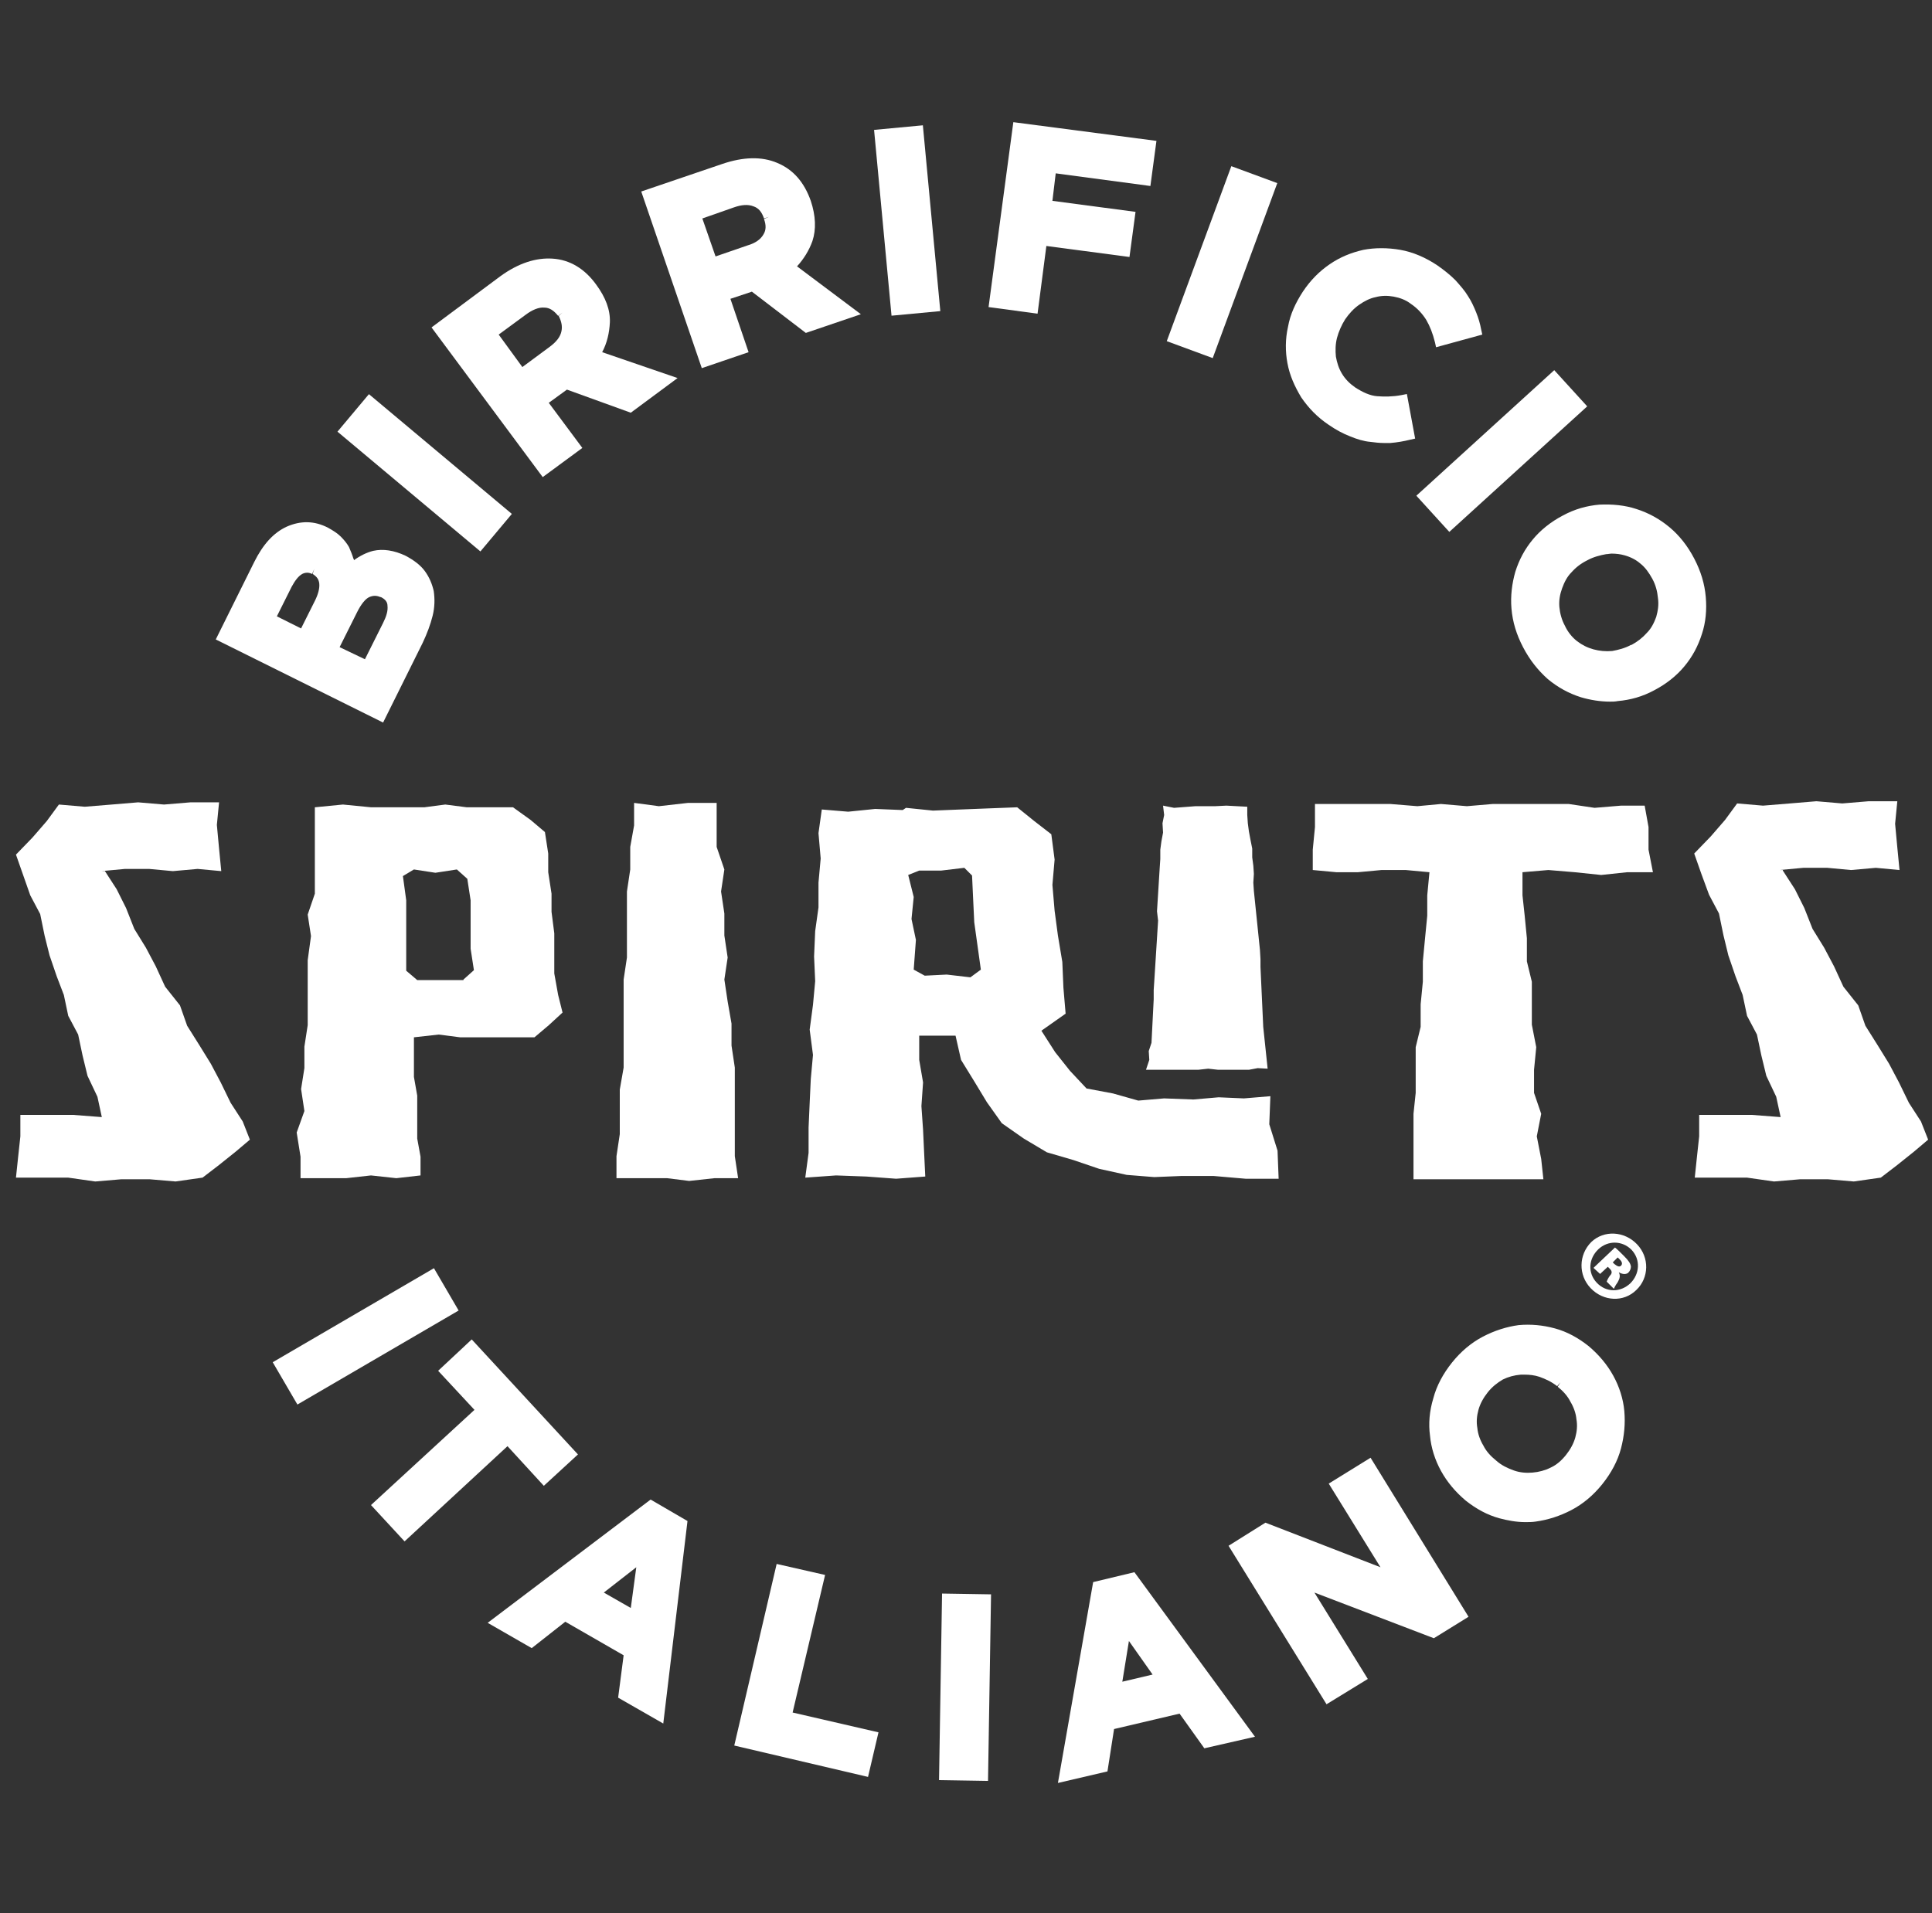
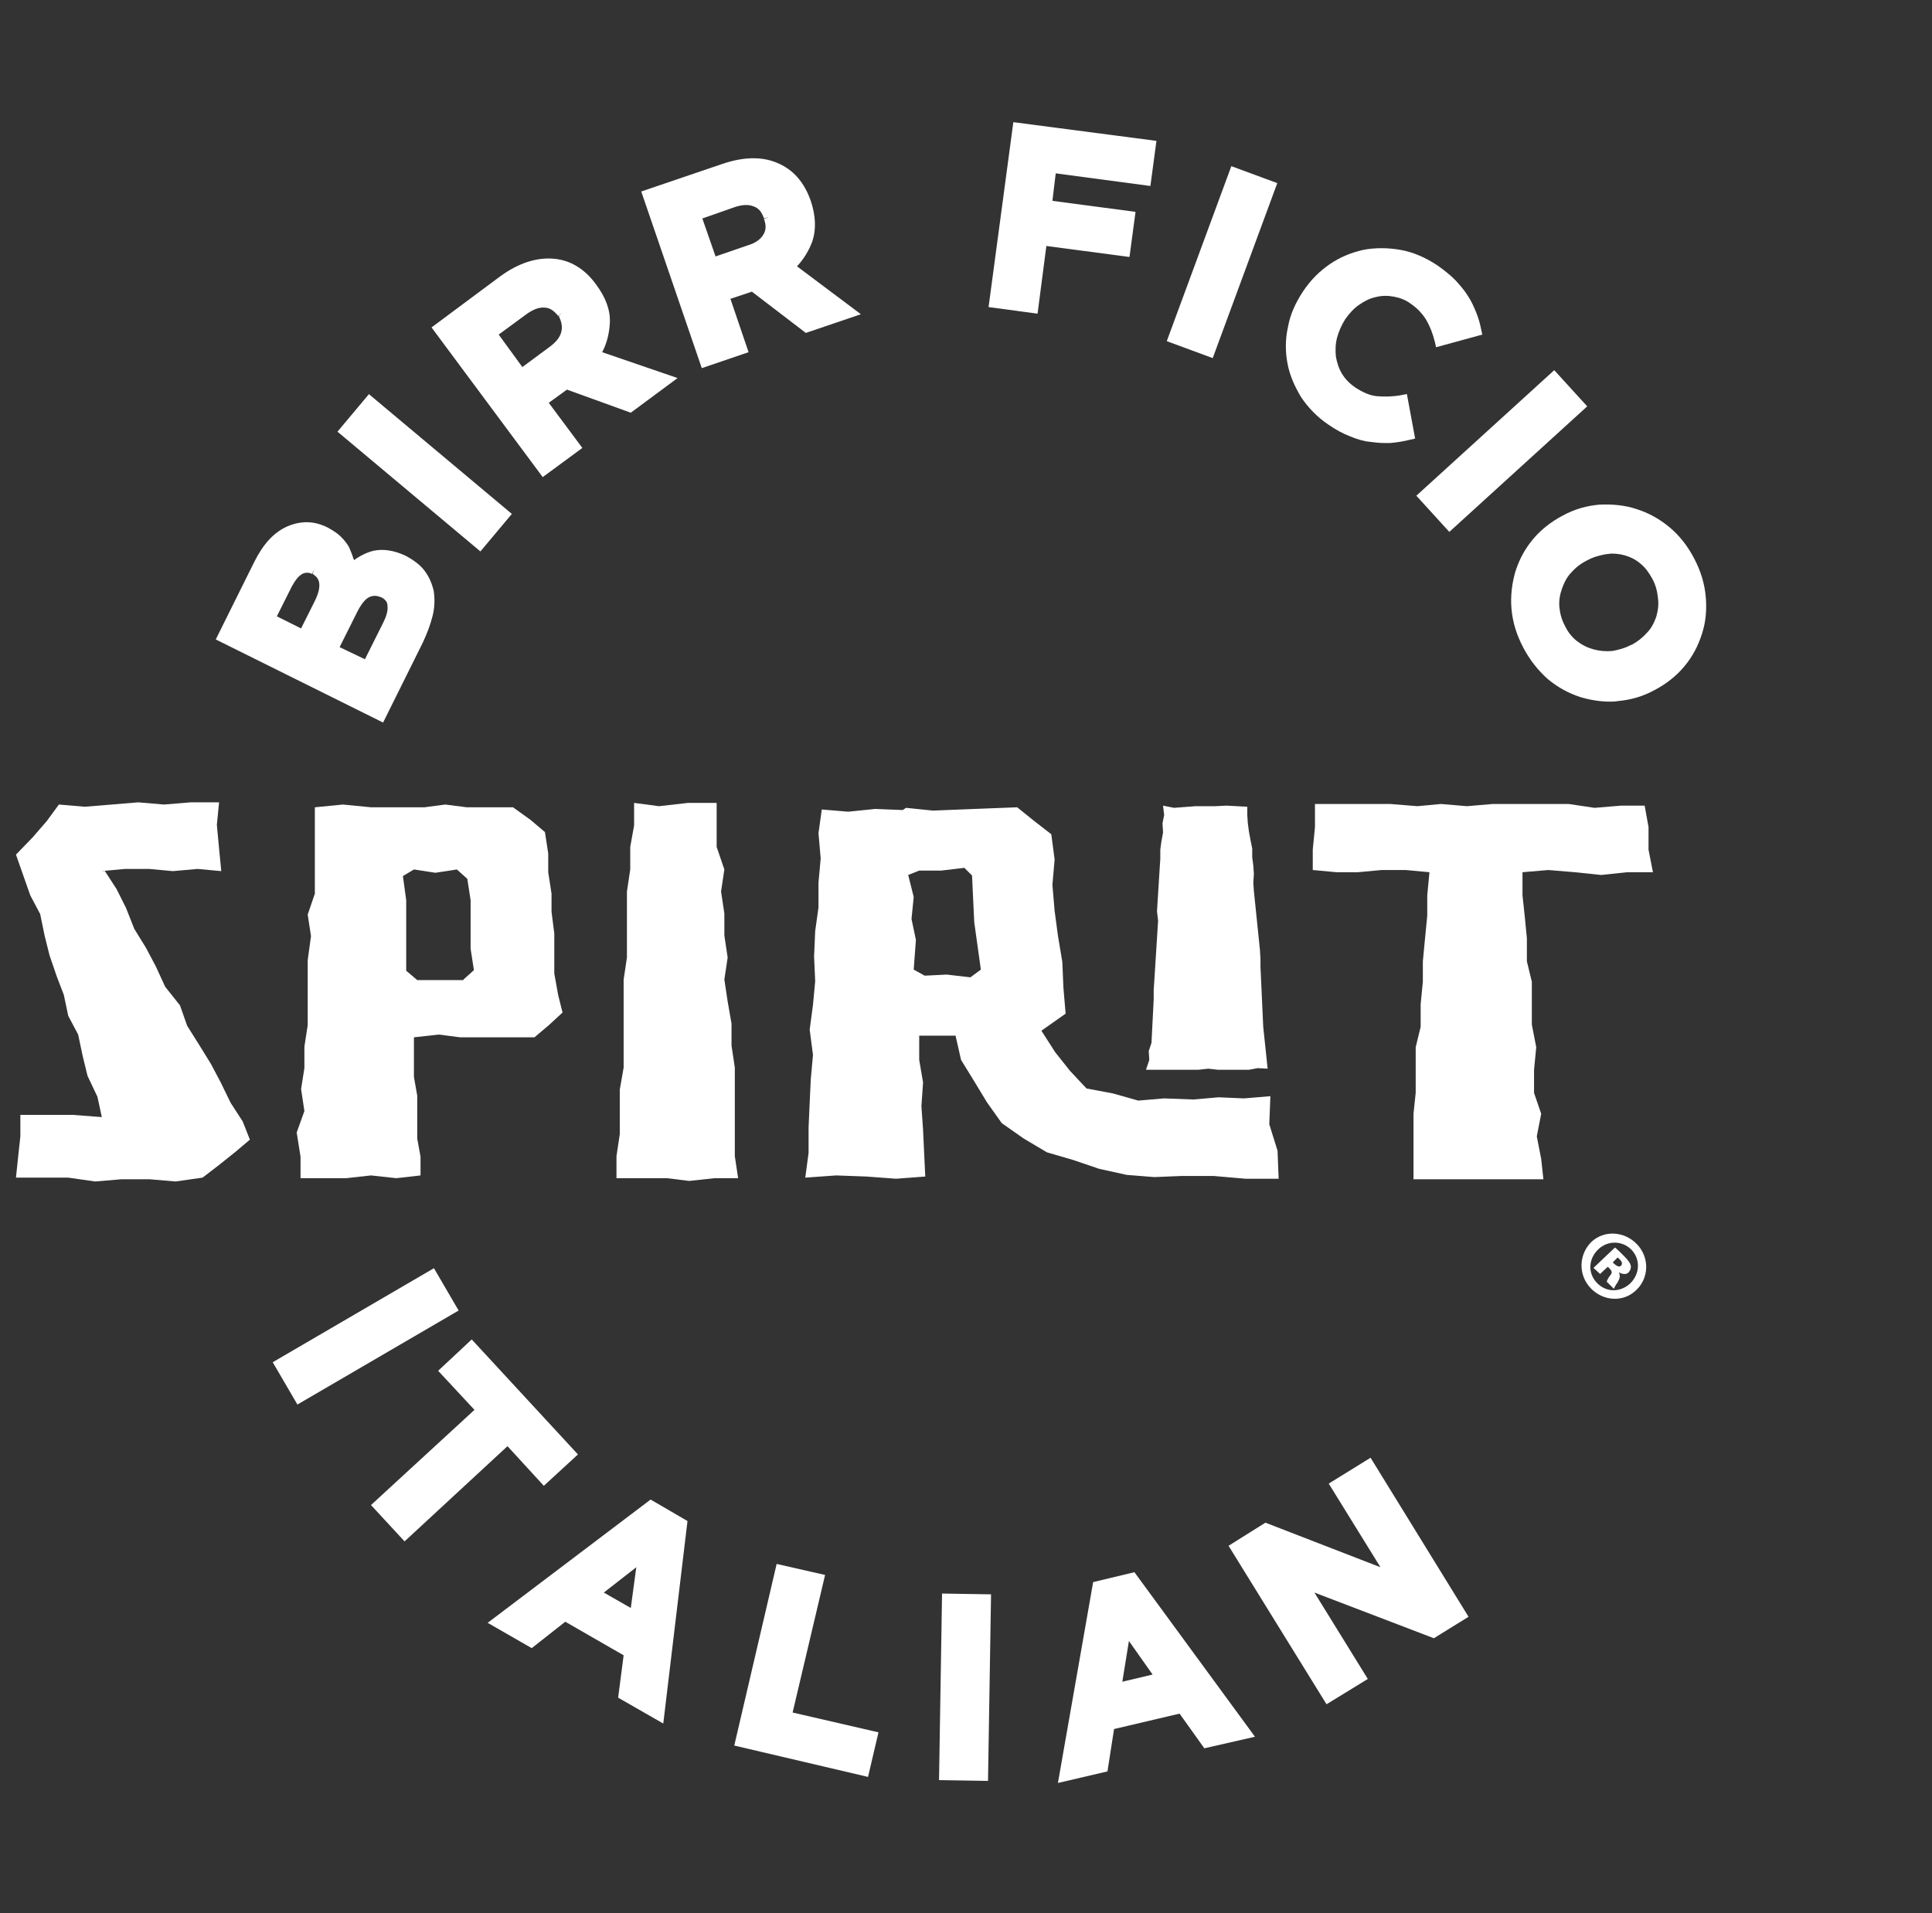
<svg xmlns="http://www.w3.org/2000/svg" version="1.1" id="Livello_1" x="0px" y="0px" viewBox="0 0 351 347.7" style="enable-background:new 0 0 351 347.7;" xml:space="preserve">
  <rect x="0" y="0" width="351" height="347.7" fill="#333333" stroke="none" />
  <style type="text/css">
	.st0{fill:#FFFFFF;}
</style>
  <g>
    <g>
      <path class="st0" d="M77.2,103.8c-0.8-1.1-2-2-3.5-2.8c-2.1-1-4.1-1.3-5.9-0.9c-1.2,0.3-2.4,0.9-3.5,1.7c0-0.1,0-0.2-0.1-0.3    c-0.2-0.7-0.5-1.4-0.8-2.1c-0.4-0.7-0.9-1.3-1.5-1.9c-0.6-0.6-1.4-1.1-2.3-1.6c-2.5-1.3-5-1.3-7.5-0.2c-2.4,1.1-4.3,3.2-5.9,6.4    l-7,14.1l30.4,15.1l7.2-14.5c0.8-1.7,1.4-3.3,1.8-4.9c0.4-1.6,0.4-3.1,0.2-4.5C78.5,106.1,78,104.9,77.2,103.8z M61.7,117.6    l3.2-6.4c0.7-1.4,1.5-2.4,2.2-2.7c0.7-0.3,1.3-0.3,2,0l0.1,0c0.8,0.4,1.2,0.9,1.2,1.6c0.1,0.9-0.2,1.9-0.8,3.1l-3.3,6.6    L61.7,117.6z M58,106c0.1,0.9-0.2,2-0.8,3.2l-2.5,5l-4.4-2.2l2.7-5.4c0.6-1.1,1.2-1.9,1.9-2.3c0.6-0.3,1.2-0.3,1.8,0l0.4-0.9    l-0.3,0.9C57.6,104.8,57.9,105.3,58,106z" />
      <rect x="72.8" y="69" transform="matrix(0.642 -0.766 0.766 0.642 -38.28 89.909)" class="st0" width="8.9" height="33.9" />
      <path class="st0" d="M110.8,58.6c0.1-2.3-0.8-4.6-2.5-6.9c-2.1-2.9-4.8-4.5-7.9-4.7c-3-0.2-6.2,0.8-9.5,3.2l-12.5,9.3l20.2,27.2    l7.2-5.3l-6.1-8.2l3.3-2.4l11.6,4.2l8.5-6.3l-13.7-4.7C110.3,62.3,110.7,60.5,110.8,58.6z M102,60.2c-0.2,1-0.9,1.9-2.1,2.8    l-5,3.7l-4.3-5.9l4.9-3.6c1.2-0.9,2.4-1.4,3.4-1.3c0.9,0,1.7,0.5,2.5,1.5l0.8-0.6l-0.7,0.6C102,58.4,102.2,59.3,102,60.2z" />
      <path class="st0" d="M147.6,43.8c0.7-2.1,0.6-4.6-0.3-7.3c-1.2-3.4-3.2-5.7-6.1-6.9c-2.8-1.2-6.2-1.1-10,0.2l-14.7,5l11,32.1    l8.5-2.9l-3.3-9.7l3.9-1.3l9.8,7.5l10-3.4l-11.6-8.7C146,47.1,147,45.5,147.6,43.8z M138.7,42.6c-0.5,0.9-1.5,1.6-2.9,2l-5.8,2    l-2.4-6.9l5.7-2c1.4-0.5,2.6-0.6,3.6-0.2c0.9,0.3,1.5,1,1.9,2.2l0.9-0.3l-0.9,0.4C139.2,40.9,139.2,41.8,138.7,42.6z" />
-       <rect x="160.3" y="23.1" transform="matrix(0.996 -9.352483e-02 9.352483e-02 0.996 -3.02 15.588)" class="st0" width="8.9" height="33.9" />
      <polygon class="st0" points="179.6,55.8 188.5,57 190.1,44.7 205.2,46.7 206.3,38.5 191.2,36.5 191.8,31.5 209,33.8 210.1,25.6     184.1,22.2   " />
      <rect x="205" y="43.1" transform="matrix(0.346 -0.938 0.938 0.346 100.617 239.372)" class="st0" width="33.9" height="8.9" />
      <path class="st0" d="M254.6,71.8c-1.6,0.3-3.1,0.3-4.4,0.2c-1.3-0.1-2.6-0.7-4-1.6c-1-0.7-1.8-1.5-2.4-2.5c-0.6-1-0.9-2-1.1-3.1    c-0.1-1.1-0.1-2.2,0.2-3.4c0.3-1.1,0.8-2.3,1.5-3.4c0.7-1,1.5-1.9,2.5-2.6c1-0.7,2-1.2,3-1.4c1.1-0.3,2.2-0.3,3.3-0.1    c1.1,0.2,2.2,0.6,3.1,1.3c1.2,0.8,2.1,1.8,2.8,2.9c0.7,1.2,1.2,2.5,1.6,4.1l0.2,0.9l8.4-2.3l-0.2-0.9c-0.2-1.1-0.5-2.1-0.9-3.1    c-0.4-1-0.9-2.1-1.5-3c-0.6-1-1.4-1.9-2.3-2.9c-0.9-0.9-2-1.8-3.3-2.7c-2.1-1.4-4.4-2.4-6.7-2.8c-2.3-0.4-4.6-0.4-6.7,0    c-2.2,0.5-4.2,1.3-6.1,2.6c-1.9,1.3-3.5,2.9-4.9,5c-1.3,2-2.3,4.1-2.7,6.4c-0.5,2.2-0.5,4.5-0.1,6.6c0.4,2.2,1.3,4.2,2.5,6.2    c1.3,1.9,2.9,3.6,5,5c1.3,0.9,2.6,1.6,3.9,2.1c1.2,0.5,2.5,0.9,3.7,1c0.8,0.1,1.6,0.2,2.4,0.2c0.4,0,0.8,0,1.2,0    c1.2-0.1,2.4-0.3,3.6-0.6l0.9-0.2l-1.5-8.1L254.6,71.8z" />
      <rect x="256" y="77.4" transform="matrix(0.739 -0.673 0.673 0.739 16.044 205.17)" class="st0" width="33.9" height="8.9" />
      <path class="st0" d="M309.9,108.5c-0.2-2.4-0.9-4.7-2.1-7c-1.2-2.3-2.7-4.2-4.5-5.7c-1.8-1.5-3.8-2.6-6-3.3    c-2.1-0.7-4.4-0.9-6.7-0.8c-2.3,0.2-4.5,0.8-6.7,2c-2.1,1.1-4,2.6-5.4,4.3c-1.5,1.8-2.5,3.7-3.2,5.9c-0.6,2.1-0.9,4.4-0.7,6.7    c0.2,2.4,0.9,4.7,2.1,7c1.2,2.3,2.7,4.2,4.5,5.8c1.8,1.5,3.8,2.6,6,3.3c1.7,0.5,3.5,0.8,5.3,0.8c0.5,0,0.9,0,1.4-0.1    c2.3-0.2,4.5-0.8,6.7-2c2.1-1.1,4-2.6,5.4-4.3c1.5-1.8,2.5-3.7,3.2-5.9C309.9,113.1,310.1,110.8,309.9,108.5z M300.9,112.1    c-0.4,1.1-0.9,2.1-1.7,2.9c-0.8,0.9-1.7,1.6-2.8,2.2l-0.1,0c-1.1,0.6-2.3,0.9-3.4,1.1c-1.2,0.1-2.3,0-3.4-0.3    c-1.1-0.3-2.1-0.8-3-1.5c-0.9-0.7-1.7-1.7-2.2-2.8c-0.6-1.1-0.9-2.3-1-3.4c-0.1-1.2,0.1-2.3,0.5-3.4c0.4-1.1,0.9-2.1,1.7-2.9    c0.8-0.9,1.7-1.6,2.9-2.2c1.1-0.6,2.3-0.9,3.4-1.1c0.3,0,0.7-0.1,1-0.1c0.8,0,1.6,0.1,2.3,0.3c1.1,0.3,2.1,0.8,2.9,1.5    c0.9,0.7,1.6,1.7,2.2,2.8c0.6,1.1,0.9,2.3,1,3.4C301.4,109.9,301.2,111,300.9,112.1z" />
    </g>
    <g>
      <rect x="49.4" y="238.4" transform="matrix(0.864 -0.504 0.504 0.864 -113.288 66.464)" class="st0" width="33.9" height="8.9" />
      <polygon class="st0" points="98.8,270 105,264.3 85.7,243.4 79.6,249.1 86.2,256.2 67.4,273.5 73.5,280.1 92.2,262.8   " />
      <path class="st0" d="M88.6,294.9l8,4.6l6.1-4.8l10.6,6.1l-1,7.7l8.2,4.7l4.4-36.8l-6.7-3.9L88.6,294.9z M109.7,289.4l5.9-4.6    l-1,7.4L109.7,289.4z" />
      <polygon class="st0" points="149.9,286.2 141.1,284.2 133.4,317.2 157.7,322.9 159.6,314.8 144,311.2   " />
      <rect x="158.3" y="302.2" transform="matrix(1.622308e-02 -1 1 1.622308e-02 -134.168 476.878)" class="st0" width="33.9" height="8.9" />
      <path class="st0" d="M198.6,287.5l-6.4,36.5l9-2.1l1.2-7.7l11.9-2.8l4.5,6.3l9.2-2.1l-21.9-29.9L198.6,287.5z M209.4,304.3    l-5.5,1.3l1.2-7.4L209.4,304.3z" />
      <polygon class="st0" points="241.4,269.6 250.8,284.8 229.9,276.7 223.2,280.9 241,309.7 248.5,305.1 238.8,289.4 260.5,297.7     266.8,293.8 249,264.9   " />
-       <path class="st0" d="M295.1,256.4c-0.2-2.2-0.9-4.4-2-6.4v0c-1.1-2-2.6-3.8-4.5-5.4c-1.9-1.5-3.9-2.6-6.1-3.2    c-2.2-0.6-4.4-0.8-6.6-0.6c-2.2,0.3-4.4,1-6.5,2.1c-2.1,1.1-4,2.7-5.6,4.7c-1.6,2-2.8,4.2-3.4,6.5c-0.7,2.3-0.9,4.6-0.6,6.8    c0.2,2.2,0.9,4.4,2,6.4c1.1,2,2.6,3.8,4.5,5.4c1.9,1.5,3.9,2.6,6.1,3.2c1.5,0.4,3.1,0.7,4.7,0.7c0.6,0,1.3,0,1.9-0.1    c2.2-0.3,4.4-1,6.5-2.1c2.1-1.1,4-2.7,5.6-4.7c1.6-2,2.8-4.2,3.4-6.5C295.1,260.9,295.3,258.7,295.1,256.4z M283.5,251.2l-0.5,0.8    c1,0.8,1.8,1.7,2.3,2.7c0.6,1,1,2.1,1.1,3.2c0.2,1.1,0.1,2.2-0.2,3.3c-0.3,1.1-0.9,2.2-1.7,3.2c-0.8,1-1.7,1.8-2.8,2.3    c-1,0.5-2.1,0.8-3.3,0.9c-1.1,0.1-2.3,0-3.4-0.4c-1.1-0.4-2.2-0.9-3.2-1.8c-1-0.8-1.8-1.7-2.3-2.7c-0.6-1-1-2.1-1.1-3.2    c-0.2-1.1-0.1-2.2,0.2-3.3c0.3-1.1,0.9-2.2,1.7-3.2c0.8-1,1.7-1.7,2.7-2.3c1-0.5,2.1-0.8,3.3-0.9c0.2,0,0.5,0,0.7,0    c0.9,0,1.8,0.1,2.7,0.4c1.1,0.4,2.2,0.9,3.2,1.7L283.5,251.2L283.5,251.2z" />
    </g>
    <g>
      <path class="st0" d="M289,234.1c2.3,2.4,6,2.6,8.3,0.3c2.3-2.2,2.4-5.9,0.1-8.3c-2.3-2.4-6-2.6-8.3-0.4    C286.8,228,286.7,231.7,289,234.1z M296.4,227.1c1.7,1.8,1.5,4.4-0.2,6.1c-1.8,1.7-4.4,1.7-6.1-0.1c-1.7-1.8-1.5-4.4,0.3-6.1    C292.1,225.4,294.7,225.4,296.4,227.1z" />
      <path class="st0" d="M290.7,231.5l1.4-1.3l0.4,0.4c0.4,0.4,0.4,0.8,0,1.2c-0.3,0.4-0.5,0.8-0.6,1.1l1.3,1.3    c0.1-0.2,0.2-0.5,0.7-1.2c0.4-0.7,0.5-1.2,0.2-1.8l0,0c0.7,0.4,1.3,0.4,1.7,0.1c0.4-0.4,0.5-0.8,0.5-1.2c-0.1-0.5-0.4-1-1.2-1.8    c-0.8-0.8-1.4-1.4-1.7-1.6l-3.9,3.7L290.7,231.5z M294.3,228.9c0.4,0.4,0.5,0.8,0.2,1.1c-0.3,0.3-0.7,0.1-1.2-0.3l-0.3-0.3    l0.9-0.9C294,228.6,294.2,228.8,294.3,228.9z" />
    </g>
    <g>
      <path class="st0" d="M19,158.2l2.2,3.4l1.7,3.4l1.5,3.8l2.1,3.4l1.8,3.4l1.7,3.7l2.7,3.4l1.3,3.7l2.2,3.5l2.1,3.4l1.8,3.4l1.8,3.7    l2.2,3.4l1.3,3.3l-2.6,2.2l-3,2.4l-3,2.3l-4.9,0.7l-4.7-0.4H22l-4.7,0.4l-4.9-0.7H7.7H2.9l0.4-3.8l0.4-3.7v-3.9h4.8h4.8l5.2,0.4    l-0.8-3.7l-1.8-3.8l-0.9-3.7l-0.8-3.8l-1.8-3.4l-0.8-3.8l-1.3-3.4l-1.3-3.8L8.1,170l-0.8-3.9l-1.8-3.4L4.2,159l-1.3-3.7l3-3.1    l2.6-3l2.2-3l4.7,0.4l4.9-0.4l4.8-0.4l4.7,0.4l4.8-0.4h5.2l-0.4,4.1l0.4,4.3l0.4,4.1l-4.3-0.4l-4.5,0.4l-4.3-0.4h-4.4l-4.3,0.4H19    z" />
      <path class="st0" d="M102.2,184l-2.5,2.3l-2.6,2.2h-4.5h-4.5h-4.5l-3.9-0.5l-4.5,0.5v3.4v3.8l0.6,3.4v3.9v3.9l0.6,3.3v3.4    l-4.4,0.5l-4.6-0.5l-4.5,0.5h-4.5h-3.8v-3.9l-0.7-4.4l1.4-3.9l-0.6-4l0.6-3.8v-3.9l0.6-3.9v-3.9v-3.9v-4l0.6-4.4l-0.6-3.9l1.3-3.8    v-3.9v-3.9v-4v-3.9l5.1-0.5l5.1,0.5h4.6h0.6h4.5l3.8-0.5l3.9,0.5h4.5h3.9l3.2,2.3l2.6,2.2l0.6,3.9v3.4l0.6,3.9v3.3l0.5,3.9v4v3.3    l0.7,3.9L102.2,184z M84.2,178l1.9-1.7l-0.6-3.9v-4.4v-4.4l-0.6-3.9l-1.9-1.7l-3.9,0.6l-3.9-0.6l-2,1.2l0.6,4.4v3.9v3.9v5l2,1.7    h4.5H84.2z" />
      <path class="st0" d="M129.8,214.1l-4.6,0.5l-4-0.5h-4.5h-4.7v-4l0.6-4v-4.1v-4l0.7-4v-4v-4v-4v-4l0.6-4v-4v-4v-4l0.6-4v-4.1    l0.7-3.9v-4.1l4.5,0.6l5.3-0.6h5.2v4.1v3.9l1.4,4.1l-0.6,4l0.6,4v4l0.6,4l-0.6,4l0.6,4l0.7,4v4l0.6,4v4v4v4.1v4l0.6,4H129.8z" />
      <path class="st0" d="M216.8,199.8l4.6-0.4l4.6,0.2l4.8-0.4l-0.2,5.1l1.5,4.8l0.2,5.1h-6l-5.8-0.5h-5.9l-4.9,0.2l-5-0.4l-5-1.1    l-4.7-1.6l-4.8-1.4l-4.2-2.5l-4-2.8l-2.7-3.8l-2.3-3.8l-2.4-3.9l-1-4.4H167v4.4l0.7,4.1l-0.3,4.3l0.3,4.3l0.2,4.3l0.2,4.2    l-5.3,0.4l-5.4-0.4l-5.5-0.2l-5.6,0.4l0.6-4.5v-4.6l0.2-4.5l0.2-4.3l0.4-4.4l-0.6-4.6l0.6-4.5l0.4-4.3l-0.2-4.5l0.2-4.6l0.6-4.3    v-4.5l0.4-4.4l-0.4-4.6l0.6-4.3l4.8,0.4l4.9-0.5l5,0.2l0.6-0.4l4.9,0.5l5-0.2l5.1-0.2l5.2-0.2l3.1,2.5l3.1,2.4l0.6,4.6l-0.4,4.6    l0.4,4.7l0.6,4.5l0.8,4.8l0.2,4.7l0.4,4.7l-4.4,3.1l2.5,3.9l2.7,3.4l3,3.2l4.8,0.9l4.6,1.3l4.7-0.4L216.8,199.8z M166,176.2l2,1.1    l4-0.2l4.3,0.5l1.9-1.4l-0.6-4.3l-0.6-4.3l-0.2-4.2l-0.2-4.3l-1.4-1.4l-4.2,0.5H167L165,159l1,4l-0.4,4l0.8,3.8L166,176.2z" />
      <path class="st0" d="M299.5,150.3v4.1l0.8,4.1h-4.7l-4.7,0.5l-4.8-0.5l-4.8-0.4l-4.7,0.4v4.2l0.4,3.7l0.4,4.1v4.2l0.9,3.7v4.1v3.7    l0.8,4.1l-0.4,4.1v4.2l1.3,3.8l-0.8,4.1l0.8,4.1l0.4,3.7h-4.7h-4.7h-4.7h-4.7h-4.8v-3.7v-4.1v-4.1l0.4-3.8v-4.2v-4.1l0.9-3.7v-4.1    l0.4-4.1v-3.7l0.4-4.2l0.4-4.1v-3.7l0.4-4.2l-4.3-0.4h-4.4l-4.3,0.4h-3.9l-4.3-0.4v-3.7l0.4-4.1v-4.2h4.7h4.3h4.7l4.9,0.4l4.3-0.4    l4.7,0.4l4.7-0.4h4.7h4.3h4.8l4.7,0.7l4.8-0.4h4.3L299.5,150.3z" />
-       <path class="st0" d="M323.9,158.2l2.2,3.4l1.7,3.4l1.5,3.8l2.1,3.4l1.8,3.4l1.7,3.7l2.7,3.4l1.3,3.7l2.2,3.5l2.1,3.4l1.8,3.4    l1.8,3.7l2.2,3.4l1.3,3.3l-2.6,2.2l-3,2.4l-3,2.3l-4.9,0.7l-4.7-0.4H327l-4.7,0.4l-4.9-0.7h-4.7h-4.8l0.4-3.8l0.4-3.7v-3.9h4.8    h4.8l5.2,0.4l-0.8-3.7l-1.8-3.8l-0.9-3.7l-0.8-3.8l-1.8-3.4l-0.8-3.8l-1.3-3.4l-1.3-3.8l-0.9-3.7l-0.8-3.9l-1.8-3.4l-1.4-3.8    l-1.3-3.7l3-3.1l2.6-3l2.2-3l4.7,0.4l4.9-0.4l4.8-0.4l4.7,0.4l4.8-0.4h5.2l-0.4,4.1l0.4,4.3l0.4,4.1l-4.3-0.4l-4.5,0.4l-4.3-0.4    h-4.4l-4.3,0.4H323.9z" />
      <polygon class="st0" points="230.3,194.2 228.5,194.1 226.9,194.4 221.3,194.4 219.5,194.2 217.7,194.4 208.2,194.4 208.8,192.6     208.7,191 209.2,189.5 209.6,181.6 209.6,179.9 209.7,178.4 210.4,167.3 210.2,165.6 210.7,157.6 210.8,156.1 210.8,154.4     211,152.9 211.3,151.3 211.2,149.6 211.5,148.1 211.3,146.4 213.3,146.8 217.2,146.5 219.1,146.5 220.8,146.5 222.8,146.4     224.7,146.5 226.6,146.6 226.6,148.1 226.7,149.6 226.9,151.1 227.2,152.7 227.5,154.2 227.5,155.8 227.7,157.3 227.8,158.8     227.7,160.4 227.8,161.9 228.9,172.6 229,174.3 229,175.7 229.5,186.6   " />
    </g>
  </g>
</svg>